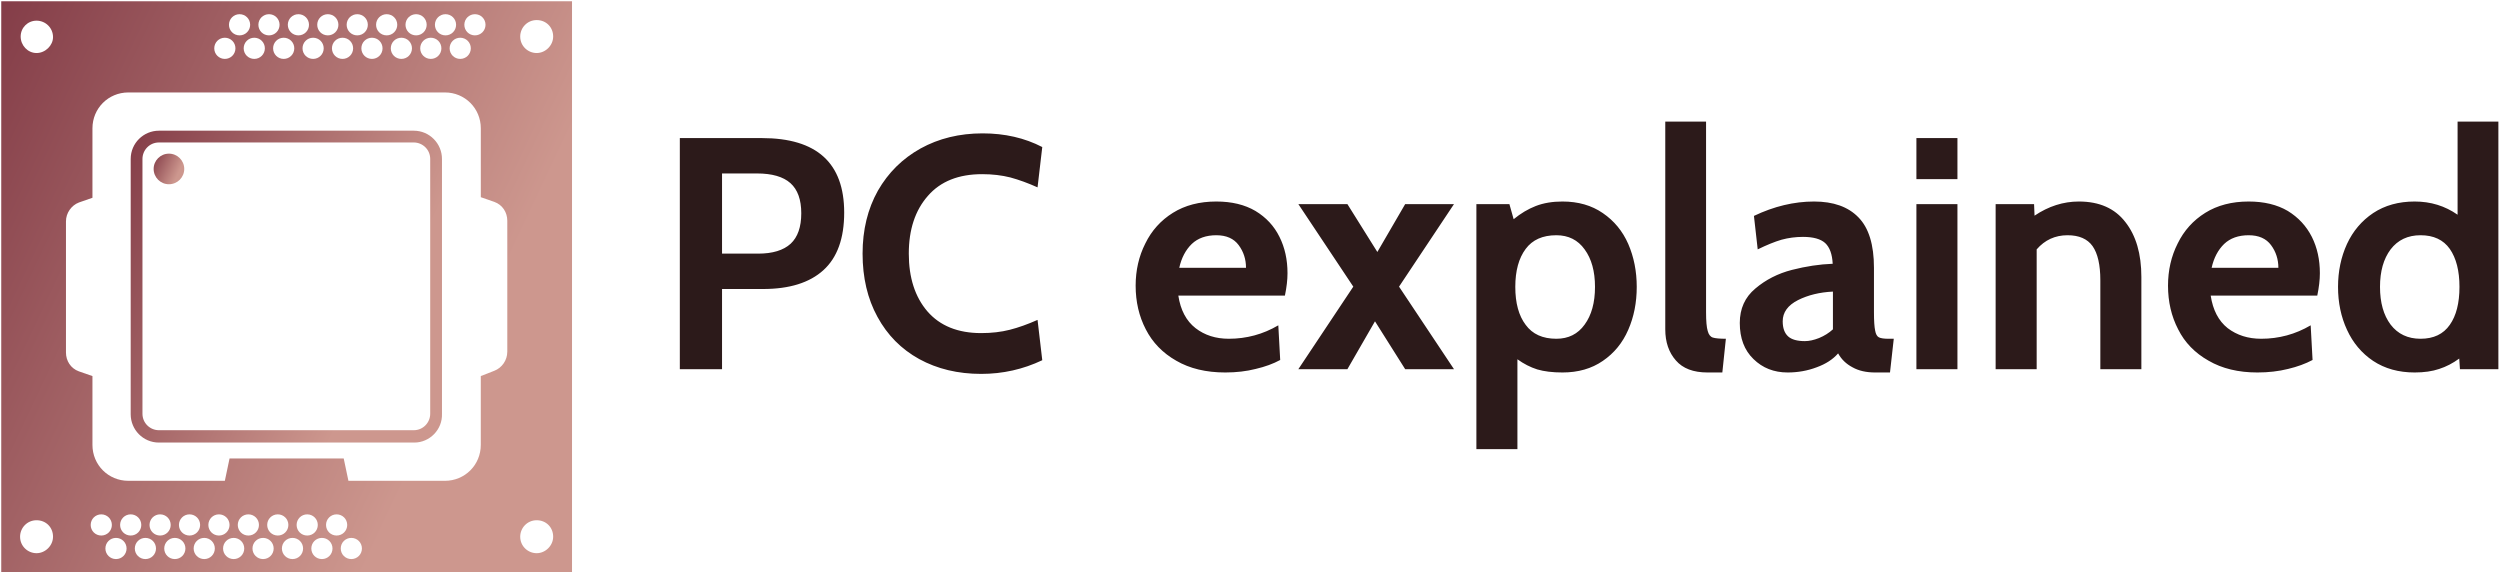
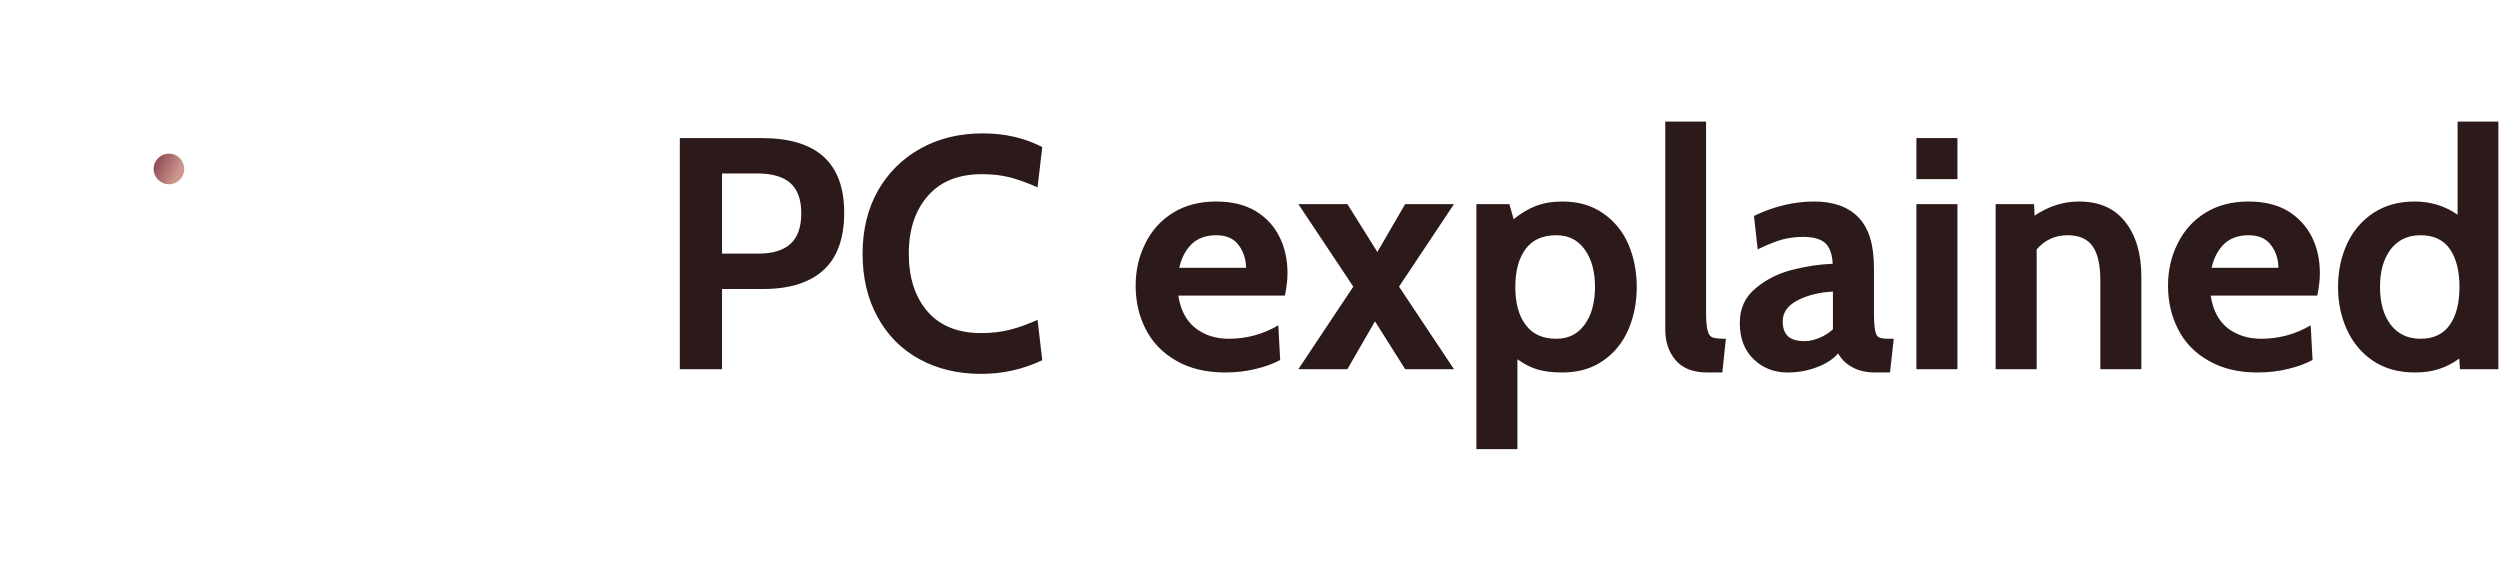
<svg xmlns="http://www.w3.org/2000/svg" data-v-423bf9ae="" viewBox="0 0 458 105" class="iconLeft">
  <g data-v-423bf9ae="" id="e47d1dec-c597-4e5b-bcf8-afb7d658f859" fill="#2C1A1A" transform="matrix(4.32,0,0,4.32,119.879,9.27)">
    <path d="M1.08 13.51L1.08 3.71L4.56 3.71Q8.05 3.71 8.05 6.87L8.05 6.87Q8.05 8.51 7.17 9.31Q6.29 10.11 4.61 10.11L4.61 10.11L2.87 10.11L2.87 13.51L1.08 13.51ZM2.87 8.61L4.40 8.61Q5.32 8.61 5.78 8.19Q6.23 7.77 6.23 6.90L6.23 6.90Q6.23 6.03 5.77 5.62Q5.31 5.21 4.35 5.21L4.35 5.21L2.87 5.21L2.87 8.61ZM13.86 13.71Q12.38 13.71 11.23 13.08Q10.09 12.45 9.46 11.29Q8.83 10.14 8.83 8.61L8.83 8.61Q8.83 7.10 9.48 5.94Q10.14 4.79 11.29 4.15Q12.45 3.51 13.92 3.51L13.92 3.51Q15.33 3.51 16.45 4.09L16.45 4.09L16.25 5.80Q15.65 5.53 15.10 5.38Q14.55 5.24 13.90 5.24L13.90 5.24Q12.40 5.24 11.60 6.16Q10.79 7.08 10.79 8.61L10.79 8.61Q10.79 10.14 11.58 11.06Q12.38 11.98 13.86 11.98L13.86 11.98Q14.52 11.98 15.07 11.84Q15.62 11.70 16.25 11.42L16.25 11.42L16.45 13.13Q15.23 13.71 13.86 13.71L13.86 13.71ZM24.21 13.65Q22.99 13.65 22.13 13.15Q21.27 12.66 20.84 11.82Q20.41 10.99 20.41 9.97L20.41 9.97Q20.41 8.99 20.82 8.18Q21.22 7.36 21.99 6.88Q22.76 6.40 23.83 6.40L23.83 6.40Q24.81 6.40 25.49 6.80Q26.17 7.21 26.51 7.90Q26.85 8.58 26.85 9.44L26.85 9.44Q26.85 9.86 26.74 10.39L26.74 10.39L22.22 10.39Q22.36 11.31 22.95 11.77Q23.53 12.22 24.36 12.22L24.36 12.22Q25.49 12.22 26.46 11.65L26.46 11.65L26.54 13.12Q26.10 13.36 25.50 13.50Q24.91 13.65 24.21 13.65L24.21 13.65ZM22.26 9.21L25.09 9.21Q25.09 8.67 24.78 8.25Q24.47 7.83 23.83 7.83L23.83 7.83Q23.18 7.83 22.79 8.20Q22.40 8.58 22.26 9.21L22.26 9.21ZM27.31 13.51L29.64 10.01L27.31 6.51L29.39 6.51L30.66 8.54L31.84 6.51L33.91 6.51L31.58 10.01L33.91 13.51L31.84 13.51L30.56 11.48L29.39 13.51L27.31 13.51ZM38.51 6.40Q39.51 6.40 40.22 6.89Q40.94 7.38 41.30 8.20Q41.66 9.03 41.66 10.02L41.66 10.02Q41.66 11.02 41.30 11.84Q40.94 12.67 40.22 13.16Q39.51 13.65 38.51 13.65L38.51 13.65Q37.88 13.65 37.44 13.52Q37.00 13.38 36.60 13.09L36.60 13.09L36.60 16.90L34.86 16.90L34.86 6.51L36.26 6.51L36.44 7.15Q36.89 6.78 37.38 6.59Q37.87 6.40 38.51 6.40L38.51 6.40ZM38.25 12.22Q39.02 12.22 39.45 11.62Q39.89 11.02 39.89 10.02L39.89 10.02Q39.89 9.03 39.45 8.43Q39.02 7.83 38.25 7.83L38.25 7.83Q37.38 7.83 36.95 8.41Q36.51 9.00 36.51 10.02L36.51 10.02Q36.51 11.05 36.95 11.63Q37.38 12.22 38.25 12.22L38.25 12.22ZM44.66 13.65Q43.76 13.65 43.32 13.14Q42.87 12.63 42.87 11.82L42.87 11.82L42.87 3.01L44.60 3.01L44.60 11.10Q44.60 11.66 44.67 11.89Q44.73 12.12 44.89 12.17Q45.05 12.22 45.44 12.22L45.44 12.22L45.29 13.65L44.66 13.65ZM48.06 13.65Q47.19 13.65 46.61 13.08Q46.03 12.52 46.03 11.55L46.03 11.55Q46.03 10.64 46.69 10.09Q47.35 9.53 48.24 9.30Q49.14 9.07 49.97 9.04L49.97 9.04Q49.94 8.43 49.65 8.16Q49.36 7.90 48.71 7.90L48.71 7.90Q48.24 7.90 47.80 8.02Q47.36 8.15 46.79 8.43L46.79 8.43L46.63 7.01Q47.91 6.40 49.18 6.40L49.18 6.40Q50.41 6.40 51.06 7.07Q51.72 7.74 51.72 9.21L51.72 9.21L51.72 11.10Q51.72 11.63 51.77 11.87Q51.81 12.10 51.93 12.16Q52.05 12.22 52.33 12.22L52.33 12.22L52.56 12.22L52.40 13.65L51.77 13.65Q51.20 13.65 50.81 13.43Q50.41 13.22 50.20 12.84L50.20 12.84Q49.87 13.22 49.29 13.43Q48.71 13.65 48.06 13.65L48.06 13.65ZM48.79 12.32Q49.06 12.32 49.39 12.19Q49.73 12.05 49.98 11.82L49.98 11.82L49.98 10.22Q49.14 10.26 48.50 10.58Q47.85 10.91 47.85 11.48L47.85 11.48Q47.85 11.91 48.08 12.12Q48.30 12.32 48.79 12.32L48.79 12.32ZM53.52 5.45L53.52 3.71L55.26 3.71L55.26 5.45L53.52 5.45ZM53.52 13.51L53.52 6.51L55.26 6.51L55.26 13.51L53.52 13.51ZM60.41 6.40Q61.71 6.40 62.38 7.27Q63.06 8.13 63.06 9.60L63.06 9.60L63.06 13.51L61.32 13.51L61.32 9.74Q61.32 8.76 60.99 8.29Q60.66 7.83 59.93 7.83L59.93 7.83Q59.14 7.83 58.62 8.43L58.62 8.43L58.62 13.51L56.88 13.51L56.88 6.51L58.51 6.51L58.53 7Q59.42 6.40 60.41 6.40L60.41 6.40ZM67.98 13.65Q66.77 13.65 65.91 13.15Q65.04 12.66 64.62 11.82Q64.19 10.99 64.19 9.97L64.19 9.97Q64.19 8.99 64.60 8.18Q65.00 7.36 65.77 6.88Q66.54 6.40 67.61 6.40L67.61 6.40Q68.59 6.40 69.27 6.80Q69.94 7.21 70.29 7.90Q70.63 8.58 70.63 9.44L70.63 9.44Q70.63 9.86 70.52 10.39L70.52 10.39L66.00 10.39Q66.14 11.31 66.72 11.77Q67.31 12.22 68.14 12.22L68.14 12.22Q69.27 12.22 70.24 11.65L70.24 11.65L70.32 13.12Q69.87 13.36 69.28 13.50Q68.68 13.65 67.98 13.65L67.98 13.65ZM66.04 9.21L68.87 9.21Q68.87 8.67 68.56 8.25Q68.25 7.83 67.61 7.83L67.61 7.83Q66.96 7.83 66.57 8.20Q66.18 8.58 66.04 9.21L66.04 9.21ZM76.47 3.01L78.20 3.01L78.20 13.51L76.57 13.51L76.54 13.06Q76.13 13.36 75.69 13.50Q75.25 13.65 74.65 13.65L74.65 13.65Q73.63 13.65 72.89 13.16Q72.16 12.67 71.78 11.84Q71.40 11.02 71.40 10.02L71.40 10.02Q71.40 9.03 71.78 8.20Q72.16 7.38 72.89 6.89Q73.63 6.40 74.65 6.40L74.65 6.40Q75.67 6.40 76.47 6.96L76.47 6.96L76.47 3.01ZM74.90 12.22Q75.73 12.22 76.14 11.63Q76.55 11.05 76.55 10.02L76.55 10.02Q76.55 9.00 76.14 8.41Q75.73 7.83 74.90 7.83L74.90 7.83Q74.09 7.83 73.63 8.43Q73.18 9.03 73.18 10.02L73.18 10.02Q73.18 11.02 73.63 11.62Q74.09 12.22 74.90 12.22L74.90 12.22Z" />
  </g>
  <defs data-v-423bf9ae="">
    <linearGradient data-v-423bf9ae="" gradientTransform="rotate(25)" id="ff8a39f3-fdf1-49f7-adb7-aa90a48d0871" x1="0%" y1="0%" x2="100%" y2="0%">
      <stop data-v-423bf9ae="" offset="0%" style="stop-color: rgb(132, 61, 72); stop-opacity: 1;" />
      <stop data-v-423bf9ae="" offset="100%" style="stop-color: rgb(205, 151, 142); stop-opacity: 1;" />
    </linearGradient>
  </defs>
  <g data-v-423bf9ae="" id="0eef936d-4643-413d-bad0-3783238c7587" transform="matrix(1.078,0,0,1.078,-1.389,-1.389)" stroke="none" fill="url(#ff8a39f3-fdf1-49f7-adb7-aa90a48d0871)">
    <switch>
      <g>
-         <path d="M71.7 76.5H28.3c-2.7 0-4.8-2.2-4.8-4.8V28.3c0-2.7 2.2-4.8 4.8-4.8h43.3c2.7 0 4.8 2.2 4.8 4.8v43.3c.1 2.7-2.1 4.9-4.7 4.9zm-43.4-51c-1.6 0-2.8 1.3-2.8 2.8v43.3c0 1.6 1.3 2.8 2.8 2.8h43.3c1.6 0 2.8-1.3 2.8-2.8V28.3c0-1.6-1.3-2.8-2.8-2.8H28.3z" />
        <circle cx="30" cy="30" r="2.6" />
-         <path d="M1.5 1.5v97h97v-97h-97zM82 3.7c1 0 1.8.8 1.8 1.8S83 7.3 82 7.3s-1.8-.8-1.8-1.8.8-1.8 1.8-1.8zm-.7 5.8c0 1-.8 1.8-1.8 1.8s-1.8-.8-1.8-1.8.8-1.8 1.8-1.8 1.8.8 1.8 1.8zM77 3.7c1 0 1.8.8 1.8 1.8S78 7.3 77 7.3s-1.8-.8-1.8-1.8.8-1.8 1.8-1.8zm-.7 5.8c0 1-.8 1.8-1.8 1.8s-1.8-.8-1.8-1.8.8-1.8 1.8-1.8 1.8.8 1.8 1.8zM72 3.7c1 0 1.8.8 1.8 1.8S73 7.3 72 7.3s-1.8-.8-1.8-1.8.8-1.8 1.8-1.8zm-.7 5.8c0 1-.8 1.8-1.8 1.8s-1.8-.8-1.8-1.8.8-1.8 1.8-1.8 1.8.8 1.8 1.8zM67 3.7c1 0 1.8.8 1.8 1.8S68 7.3 67 7.3s-1.8-.8-1.8-1.8.8-1.8 1.8-1.8zm-.7 5.8c0 1-.8 1.8-1.8 1.8s-1.8-.8-1.8-1.8.8-1.8 1.8-1.8 1.8.8 1.8 1.8zM62 3.7c1 0 1.8.8 1.8 1.8S63 7.3 62 7.3s-1.8-.8-1.8-1.8.8-1.8 1.8-1.8zm-.7 5.8c0 1-.8 1.8-1.8 1.8s-1.8-.8-1.8-1.8.8-1.8 1.8-1.8 1.8.8 1.8 1.8zM57 3.7c1 0 1.8.8 1.8 1.8S58 7.3 57 7.3s-1.8-.8-1.8-1.8.8-1.8 1.8-1.8zm-.7 5.8c0 1-.8 1.8-1.8 1.8s-1.8-.8-1.8-1.8.8-1.8 1.8-1.8 1.8.8 1.8 1.8zM52 3.7c1 0 1.8.8 1.8 1.8S53 7.3 52 7.3s-1.8-.8-1.8-1.8.8-1.8 1.8-1.8zm-.7 5.8c0 1-.8 1.8-1.8 1.8s-1.8-.8-1.8-1.8.8-1.8 1.8-1.8 1.8.8 1.8 1.8zM47 3.7c1 0 1.8.8 1.8 1.8S48 7.3 47 7.3s-1.8-.8-1.8-1.8.8-1.8 1.8-1.8zm-.7 5.8c0 1-.8 1.8-1.8 1.8s-1.8-.8-1.8-1.8.8-1.8 1.8-1.8 1.8.8 1.8 1.8zM42 3.7c1 0 1.8.8 1.8 1.8S43 7.3 42 7.3s-1.8-.8-1.8-1.8.8-1.8 1.8-1.8zm-2.5 4c1 0 1.8.8 1.8 1.8s-.8 1.8-1.8 1.8-1.8-.8-1.8-1.8.8-1.8 1.8-1.8zm-32 87.6c-1.5 0-2.8-1.2-2.8-2.8 0-1.5 1.2-2.8 2.8-2.8s2.8 1.2 2.8 2.8c0 1.5-1.3 2.8-2.8 2.8zm0-85C6 10.3 4.8 9 4.8 7.5 4.8 6 6 4.8 7.5 4.8s2.8 1.2 2.8 2.8c0 1.4-1.3 2.7-2.8 2.7zm9.2 80.2c0-1 .8-1.8 1.8-1.8s1.8.8 1.8 1.8-.8 1.8-1.8 1.8-1.8-.8-1.8-1.8zm4.3 5.8c-1 0-1.8-.8-1.8-1.8s.8-1.8 1.8-1.8 1.8.8 1.8 1.8-.8 1.8-1.8 1.8zm.7-5.8c0-1 .8-1.8 1.8-1.8s1.8.8 1.8 1.8-.8 1.8-1.8 1.8-1.8-.8-1.8-1.8zm4.3 5.8c-1 0-1.8-.8-1.8-1.8s.8-1.8 1.8-1.8 1.8.8 1.8 1.8-.8 1.8-1.8 1.8zm.7-5.8c0-1 .8-1.8 1.8-1.8s1.8.8 1.8 1.8-.8 1.8-1.8 1.8-1.8-.8-1.8-1.8zm4.3 5.8c-1 0-1.8-.8-1.8-1.8s.8-1.8 1.8-1.8 1.8.8 1.8 1.8-.8 1.8-1.8 1.8zm.7-5.8c0-1 .8-1.8 1.8-1.8s1.8.8 1.8 1.8-.8 1.8-1.8 1.8-1.8-.8-1.8-1.8zm4.3 5.8c-1 0-1.8-.8-1.8-1.8s.8-1.8 1.8-1.8 1.8.8 1.8 1.8-.8 1.8-1.8 1.8zm.7-5.8c0-1 .8-1.8 1.8-1.8s1.8.8 1.8 1.8-.8 1.8-1.8 1.8-1.8-.8-1.8-1.8zm4.3 5.8c-1 0-1.8-.8-1.8-1.8s.8-1.8 1.8-1.8 1.8.8 1.8 1.8-.8 1.8-1.8 1.8zm.7-5.8c0-1 .8-1.8 1.8-1.8s1.8.8 1.8 1.8-.8 1.8-1.8 1.8-1.8-.8-1.8-1.8zm4.3 5.8c-1 0-1.8-.8-1.8-1.8s.8-1.8 1.8-1.8 1.8.8 1.8 1.8-.8 1.8-1.8 1.8zm.7-5.8c0-1 .8-1.8 1.8-1.8s1.8.8 1.8 1.8-.8 1.8-1.8 1.8-1.8-.8-1.8-1.8zm4.3 5.8c-1 0-1.8-.8-1.8-1.8s.8-1.8 1.8-1.8 1.8.8 1.8 1.8-.8 1.8-1.8 1.8zm.7-5.8c0-1 .8-1.8 1.8-1.8s1.8.8 1.8 1.8-.8 1.8-1.8 1.8-1.8-.8-1.8-1.8zm4.3 5.8c-1 0-1.8-.8-1.8-1.8s.8-1.8 1.8-1.8 1.8.8 1.8 1.8-.8 1.8-1.8 1.8zm.7-5.8c0-1 .8-1.8 1.8-1.8s1.8.8 1.8 1.8-.8 1.8-1.8 1.8-1.8-.8-1.8-1.8zm4.3 5.8c-1 0-1.8-.8-1.8-1.8s.8-1.8 1.8-1.8 1.8.8 1.8 1.8-.8 1.8-1.8 1.8zm26.5-35.2c0 1.4-.9 2.7-2.2 3.2l-2.3.9v11.7c0 3.4-2.7 6.1-6.1 6.1H60.5l-.8-3.8H40.3l-.8 3.8H23.1c-3.4 0-6.1-2.7-6.1-6.1V65.2l-2.3-.8c-1.4-.5-2.2-1.8-2.2-3.2V38.9c0-1.4.9-2.7 2.2-3.2l2.3-.8V23.1c0-3.4 2.7-6.1 6.1-6.1h53.8c3.4 0 6.1 2.7 6.1 6.1v11.7l2.3.8c1.4.5 2.2 1.8 2.2 3.2v22.3zm5 34.2c-1.5 0-2.8-1.2-2.8-2.8 0-1.5 1.2-2.8 2.8-2.8s2.8 1.2 2.8 2.8c0 1.5-1.3 2.8-2.8 2.8zm0-85c-1.5 0-2.8-1.2-2.8-2.8 0-1.5 1.2-2.8 2.8-2.8s2.8 1.2 2.8 2.8c0 1.5-1.3 2.8-2.8 2.8z" />
      </g>
    </switch>
  </g>
</svg>